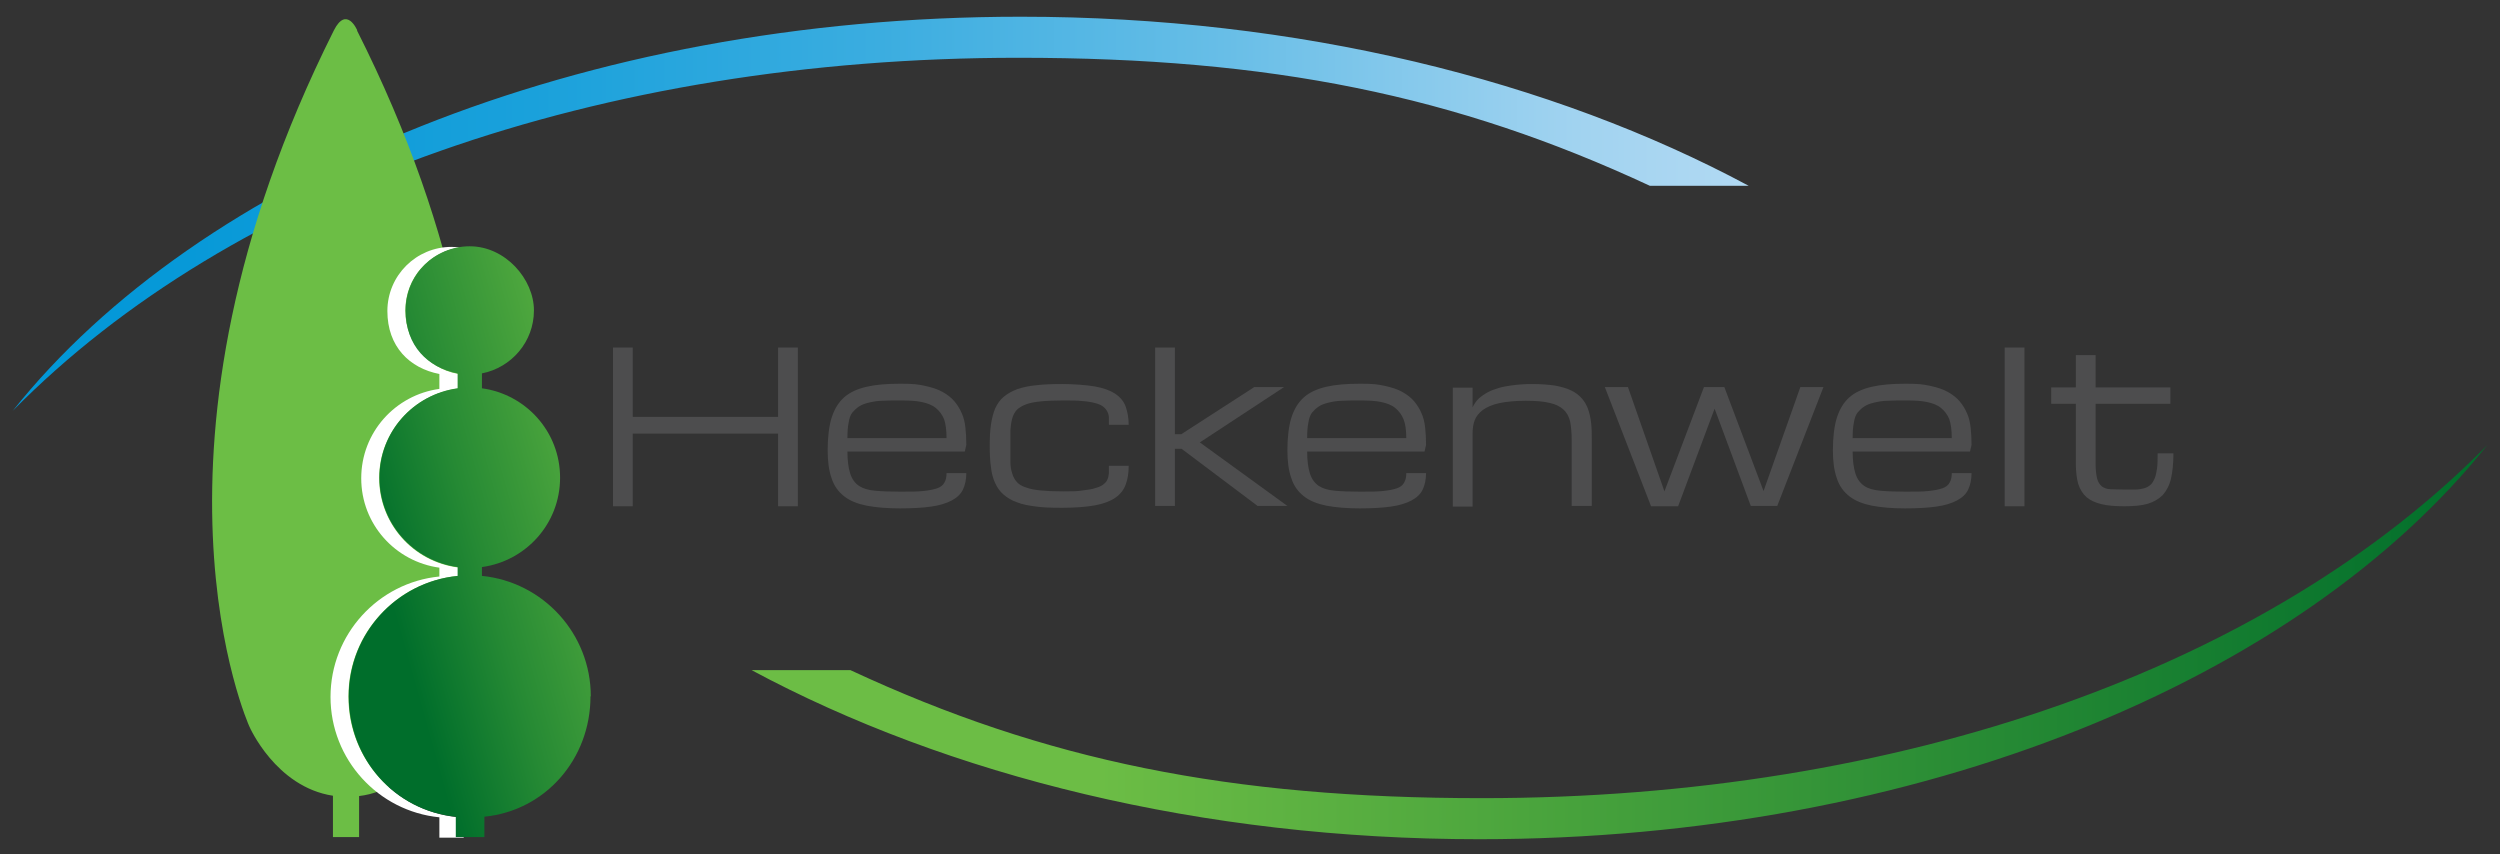
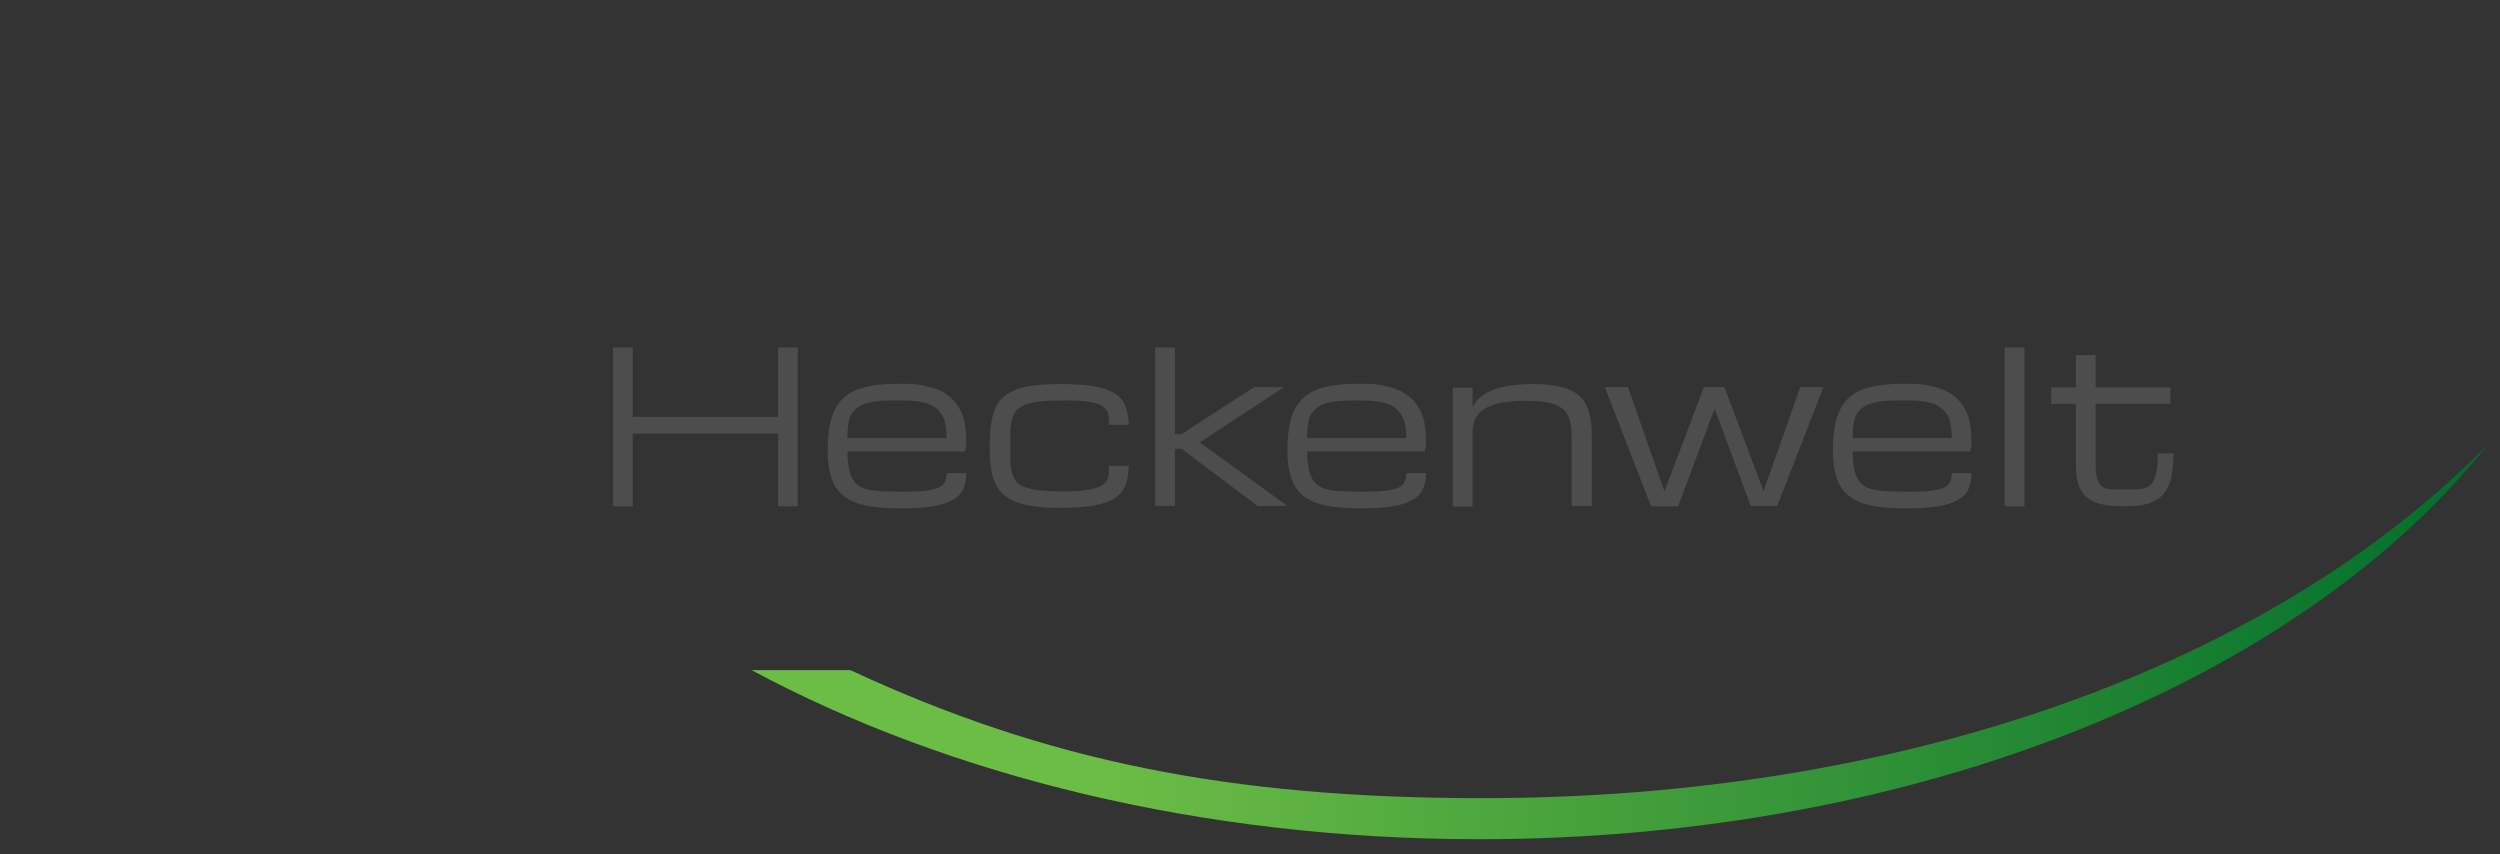
<svg xmlns="http://www.w3.org/2000/svg" id="Layer_1" version="1.1" viewBox="0 0 822.2 281">
  <rect x="0" y="0" width="822.2" height="281" fill="#333333" stroke="none" />
  <defs>
    <style>
      .st0 {
        fill: url(#linear-gradient);
      }

      .st1 {
        fill: #6cbe45;
      }

      .st2 {
        fill: #fff;
      }

      .st3 {
        fill: url(#Finaler_Blauverlauf);
      }

      .st4 {
        fill: url(#Finaler_Grünverlauf_2);
      }

      .st5 {
        fill: #4d4d4e;
      }
    </style>
    <linearGradient id="Finaler_Grünverlauf_2" data-name="Finaler Grünverlauf 2" x1="247.2" y1="211.2" x2="818" y2="211.2" gradientUnits="userSpaceOnUse">
      <stop offset=".2" stop-color="#6cbd45" />
      <stop offset="1" stop-color="#006e2b" />
    </linearGradient>
    <linearGradient id="Finaler_Blauverlauf" data-name="Finaler Blauverlauf" x1="4.2" y1="70.3" x2="575.1" y2="70.3" gradientUnits="userSpaceOnUse">
      <stop offset="0" stop-color="#0097d7" />
      <stop offset=".1" stop-color="#0799d8" />
      <stop offset=".3" stop-color="#1aa1db" />
      <stop offset=".5" stop-color="#3bade0" />
      <stop offset=".7" stop-color="#68bee7" />
      <stop offset=".9" stop-color="#a1d3f0" />
      <stop offset="1" stop-color="#b1d9f3" />
    </linearGradient>
    <linearGradient id="linear-gradient" x1="235" y1="155.9" x2="78.5" y2="199.9" gradientUnits="userSpaceOnUse">
      <stop offset=".1" stop-color="#6cbd45" />
      <stop offset=".2" stop-color="#58ae40" />
      <stop offset=".5" stop-color="#268a34" />
      <stop offset=".7" stop-color="#006e2b" />
    </linearGradient>
  </defs>
  <g>
    <path class="st5" d="M255.9,114.3h6.5v52.2h-6.5v-23.9h-47.8v23.9h-6.5v-52.2h6.5v22.8h47.8v-22.8Z" />
    <path class="st5" d="M296.1,167.2c-4.3,0-8-.3-11.1-.9-3-.6-5.5-1.6-7.4-3.1-1.9-1.5-3.3-3.4-4.1-5.9-.9-2.5-1.3-5.6-1.3-9.3s.4-7.8,1.3-10.6c.9-2.8,2.2-5,4.1-6.7,1.9-1.7,4.4-2.8,7.4-3.5,3-.7,6.7-1,11.1-1s5.8.2,8.1.7c2.3.5,4.2,1.1,5.8,2,1.6.9,2.9,1.9,3.9,3.1,1,1.2,1.8,2.5,2.4,3.9.6,1.3,1,2.9,1.2,4.7.2,1.8.3,3.7.3,5.7l-.5,2.2h-38.6c0,2.9.3,5.3.9,7.2.6,1.9,1.6,3.2,2.9,4.1,1.4.9,3.1,1.4,5.4,1.6,2.2.2,5,.3,8.2.3s5.5,0,7.4-.2c2-.2,3.5-.5,4.7-.9,1.2-.4,2-1.1,2.4-1.9.5-.8.7-1.9.7-3.1h6.5c0,2.1-.4,3.9-1.1,5.4-.7,1.5-2,2.7-3.7,3.6-1.7.9-3.9,1.6-6.7,2-2.8.4-6.2.6-10.3.6ZM296.1,131.7c-2.2,0-4.1,0-5.8.1-1.7,0-3.2.3-4.5.6-1.3.3-2.4.7-3.3,1.3-.9.6-1.6,1.3-2.2,2-.6.8-1,1.9-1.2,3.3-.3,1.4-.4,3.1-.4,5.1h32.6c0-2.7-.3-4.7-.8-6.2-.6-1.5-1.5-2.7-2.7-3.7-1.2-1-2.8-1.6-4.7-2-1.9-.4-4.2-.5-7-.5Z" />
    <path class="st5" d="M325.5,146.8c0-2.7.1-5.1.4-7.1.3-2.1.8-3.9,1.4-5.4.7-1.5,1.6-2.8,2.8-3.8,1.2-1,2.6-1.8,4.4-2.5,1.8-.6,3.9-1.1,6.3-1.3,2.4-.3,5.3-.4,8.6-.4s7.9.3,10.7.8c2.8.5,5,1.3,6.7,2.4,1.6,1.1,2.8,2.5,3.4,4.2.6,1.7,1,3.7,1,6h-6.5c0-.8,0-1.6,0-2.3,0-.7-.2-1.4-.5-2-.3-.6-.7-1.1-1.3-1.6-.6-.5-1.5-.9-2.6-1.2-1.1-.3-2.6-.6-4.3-.7-1.7-.2-3.9-.2-6.4-.2s-5.3.1-7.3.3c-2,.2-3.6.5-4.9,1s-2.3,1.1-3,1.8c-.7.8-1.2,1.7-1.5,2.8-.3,1.1-.5,2.4-.6,3.9,0,1.5,0,3.3,0,5.2s0,3.6,0,5.1c0,1.5.2,2.8.6,3.9.3,1.1.8,2,1.5,2.8.7.8,1.7,1.4,3,1.8,1.3.5,2.9.8,4.9,1,2,.2,4.4.3,7.3.3s4.7,0,6.4-.3c1.7-.2,3.2-.4,4.3-.8,1.1-.3,2-.7,2.6-1.2.6-.5,1.1-1,1.3-1.6.3-.6.4-1.3.5-2.1,0-.8,0-1.6,0-2.4h6.5c0,2.4-.3,4.4-1,6.2-.6,1.7-1.8,3.2-3.4,4.3-1.6,1.1-3.9,2-6.7,2.5-2.8.5-6.4.8-10.7.8s-6.1-.1-8.6-.4c-2.4-.3-4.6-.7-6.3-1.4-1.8-.6-3.2-1.5-4.4-2.5-1.2-1-2.1-2.3-2.8-3.8-.7-1.5-1.2-3.3-1.4-5.3-.3-2-.4-4.4-.4-7Z" />
    <path class="st5" d="M379.9,114.3h6.5v28.5h2.1l24-15.5h9.8l-27.7,18.2,28.8,20.9h-9.8l-25-18.8h-2.2v18.8h-6.5v-52.2Z" />
    <path class="st5" d="M447.3,167.2c-4.3,0-8-.3-11.1-.9-3-.6-5.5-1.6-7.4-3.1-1.9-1.5-3.3-3.4-4.1-5.9-.9-2.5-1.3-5.6-1.3-9.3s.4-7.8,1.3-10.6c.9-2.8,2.2-5,4.1-6.7,1.9-1.7,4.4-2.8,7.4-3.5,3-.7,6.7-1,11.1-1s5.8.2,8.1.7c2.3.5,4.2,1.1,5.8,2,1.6.9,2.9,1.9,3.9,3.1,1,1.2,1.8,2.5,2.4,3.9.6,1.3,1,2.9,1.2,4.7.2,1.8.3,3.7.3,5.7l-.5,2.2h-38.6c0,2.9.3,5.3.9,7.2.6,1.9,1.6,3.2,2.9,4.1,1.4.9,3.1,1.4,5.4,1.6,2.2.2,5,.3,8.2.3s5.5,0,7.4-.2c2-.2,3.5-.5,4.7-.9,1.2-.4,2-1.1,2.4-1.9.5-.8.7-1.9.7-3.1h6.5c0,2.1-.4,3.9-1.1,5.4-.7,1.5-2,2.7-3.7,3.6-1.7.9-3.9,1.6-6.7,2-2.8.4-6.2.6-10.3.6ZM447.3,131.7c-2.2,0-4.1,0-5.8.1-1.7,0-3.2.3-4.5.6-1.3.3-2.4.7-3.3,1.3-.9.6-1.6,1.3-2.2,2-.6.8-1,1.9-1.2,3.3-.3,1.4-.4,3.1-.4,5.1h32.6c0-2.7-.3-4.7-.9-6.2-.6-1.5-1.5-2.7-2.7-3.7-1.2-1-2.8-1.6-4.7-2-1.9-.4-4.2-.5-7-.5Z" />
    <path class="st5" d="M516.9,166.5v-21.7c0-2.4-.2-4.5-.5-6.1-.4-1.7-1.1-3-2.2-4s-2.6-1.8-4.6-2.2c-2-.5-4.6-.7-7.9-.7s-6.4.3-8.7.8c-2.3.5-4,1.3-5.3,2.2-1.3,1-2.2,2.1-2.7,3.4-.5,1.3-.7,2.8-.7,4.5v23.9h-6.5v-39.1h6.5v6.5c.5-1.1,1.2-2.1,2-2.9.9-.8,1.9-1.5,3-2.1,1.1-.6,2.3-1,3.6-1.4,1.3-.4,2.6-.6,3.9-.8,1.3-.2,2.5-.3,3.8-.4s2.3-.1,3.3-.1c2.9,0,5.4.2,7.5.5,2.1.4,3.9.9,5.3,1.6,1.5.7,2.6,1.6,3.5,2.6.9,1,1.6,2.2,2.1,3.6.5,1.4.8,2.9,1,4.6.2,1.7.2,3.5.2,5.5v21.7h-6.6Z" />
    <path class="st5" d="M584.5,166.4h-8.7l-11.9-32-12,32.1h-8.9l-15.2-39.2h7.6l12,34.3,13-34.3h6.7l12.9,34.2,12.1-34.2h7.6l-15.2,39.1Z" />
    <path class="st5" d="M626.7,167.2c-4.3,0-8-.3-11.1-.9-3-.6-5.5-1.6-7.4-3.1-1.9-1.5-3.3-3.4-4.1-5.9-.9-2.5-1.3-5.6-1.3-9.3s.4-7.8,1.3-10.6c.9-2.8,2.2-5,4.1-6.7,1.9-1.7,4.4-2.8,7.4-3.5,3-.7,6.7-1,11.1-1s5.8.2,8.1.7c2.3.5,4.2,1.1,5.8,2,1.6.9,2.9,1.9,3.9,3.1,1,1.2,1.8,2.5,2.4,3.9.6,1.3,1,2.9,1.2,4.7.2,1.8.3,3.7.3,5.7l-.5,2.2h-38.6c0,2.9.3,5.3.9,7.2.6,1.9,1.6,3.2,2.9,4.1s3.1,1.4,5.4,1.6c2.2.2,5,.3,8.2.3s5.5,0,7.4-.2c2-.2,3.5-.5,4.7-.9,1.2-.4,2-1.1,2.4-1.9.5-.8.7-1.9.7-3.1h6.5c0,2.1-.4,3.9-1.1,5.4-.7,1.5-2,2.7-3.7,3.6-1.7.9-3.9,1.6-6.7,2-2.8.4-6.2.6-10.3.6ZM626.7,131.7c-2.2,0-4.1,0-5.8.1-1.7,0-3.2.3-4.5.6-1.3.3-2.4.7-3.3,1.3-.9.6-1.6,1.3-2.2,2-.6.8-1,1.9-1.2,3.3-.3,1.4-.4,3.1-.4,5.1h32.6c0-2.7-.3-4.7-.8-6.2-.6-1.5-1.5-2.7-2.7-3.7-1.2-1-2.8-1.6-4.7-2-1.9-.4-4.2-.5-7-.5Z" />
    <path class="st5" d="M659.3,114.3h6.5v52.2h-6.5v-52.2Z" />
    <path class="st5" d="M714.8,149.1c0,3.3-.3,6.1-.8,8.3-.5,2.2-1.5,4-2.7,5.4-1.3,1.3-3,2.3-5,2.9-2.1.6-4.7.8-7.7.8s-5.5-.2-7.5-.7c-2-.5-3.6-1.2-4.9-2.3-1.2-1.1-2.1-2.5-2.7-4.3-.5-1.8-.8-4.1-.8-6.8v-19.6h-8.1v-5.4h8.1v-10.6h6.5v10.6h24.6v5.4h-24.6v19.6c0,2.2.2,3.8.5,5s.9,2,1.6,2.6c.7.5,1.7.9,2.9.9,1.2,0,2.6.1,4.4.1s2.6,0,3.7,0c1.1,0,2-.2,2.8-.4.8-.2,1.5-.6,2.1-1.1.6-.5,1-1.2,1.4-2.1.4-.9.6-2,.8-3.3.2-1.3.2-3,.2-5h5.4Z" />
  </g>
  <path class="st4" d="M247.2,220.4c64.6,34.7,148.1,55.6,239.3,55.6,144.8,0,270.3-52.7,331.5-129.6-71.9,73.1-192.7,116.1-330.6,116.1-83,0-143.7-12.3-207.7-42.1h-32.6Z" />
-   <path class="st3" d="M575.1,61.1C510.4,26.4,426.9,5.5,335.7,5.5c-144.8,0-270.3,52.7-331.5,129.6C76.2,62,196.9,19,334.9,19c83,0,143.7,12.3,207.7,42.1h32.6Z" />
  <g>
-     <path class="st1" d="M117.5,10s-3.5-8.3-7.7,0c-69.1,137.9-27.8,228.9-27.8,228.9,0,0,8.6,19.9,27.5,22.8v13.6h8.6v-13.5c18.9-2.2,27.1-22.9,27.1-22.9,0,0,41.8-91-27.8-228.9Z" />
-     <path class="st2" d="M114.6,229c0-21.3,16.8-38.7,37.9-39.7v-2.5c-15.5-1-27.8-13.8-27.8-29.6s12.3-28.6,27.8-29.6v-4.4c-10.8-.9-19.2-10-19.2-21s7.9-19.4,18.1-20.8c-1-.1-1.9-.2-2.9-.2-11.6,0-21.1,9.4-21.1,21.1s7.3,18.8,17.1,20.7v4.9c-14.5,2-25.7,14.3-25.7,29.4s11.2,27.4,25.7,29.4v2.9c-20.1,2-35.8,19-35.8,39.6s15.7,37.6,35.8,39.6v6.7h8v-6.6c-21.1-1-37.9-18.3-37.9-39.7Z" />
-     <path class="st0" d="M194.3,229c0-20.6-15.7-37.6-35.8-39.6v-2.9c14.5-2,25.7-14.3,25.7-29.4s-11.2-27.4-25.7-29.4v-4.9c9.7-1.9,17.1-10.4,17.1-20.7s-9.4-21.1-21.1-21.1-21.1,9.4-21.1,21.1,7.3,18.8,17.1,20.7v4.9c-14.5,2-25.7,14.3-25.7,29.4s11.2,27.4,25.7,29.4v2.9c-20.1,2-35.8,19-35.8,39.6s15.1,37.6,35.2,39.6v6.7h9.4v-6.7c20.1-2,34.9-19,34.9-39.6Z" />
-   </g>
+     </g>
</svg>